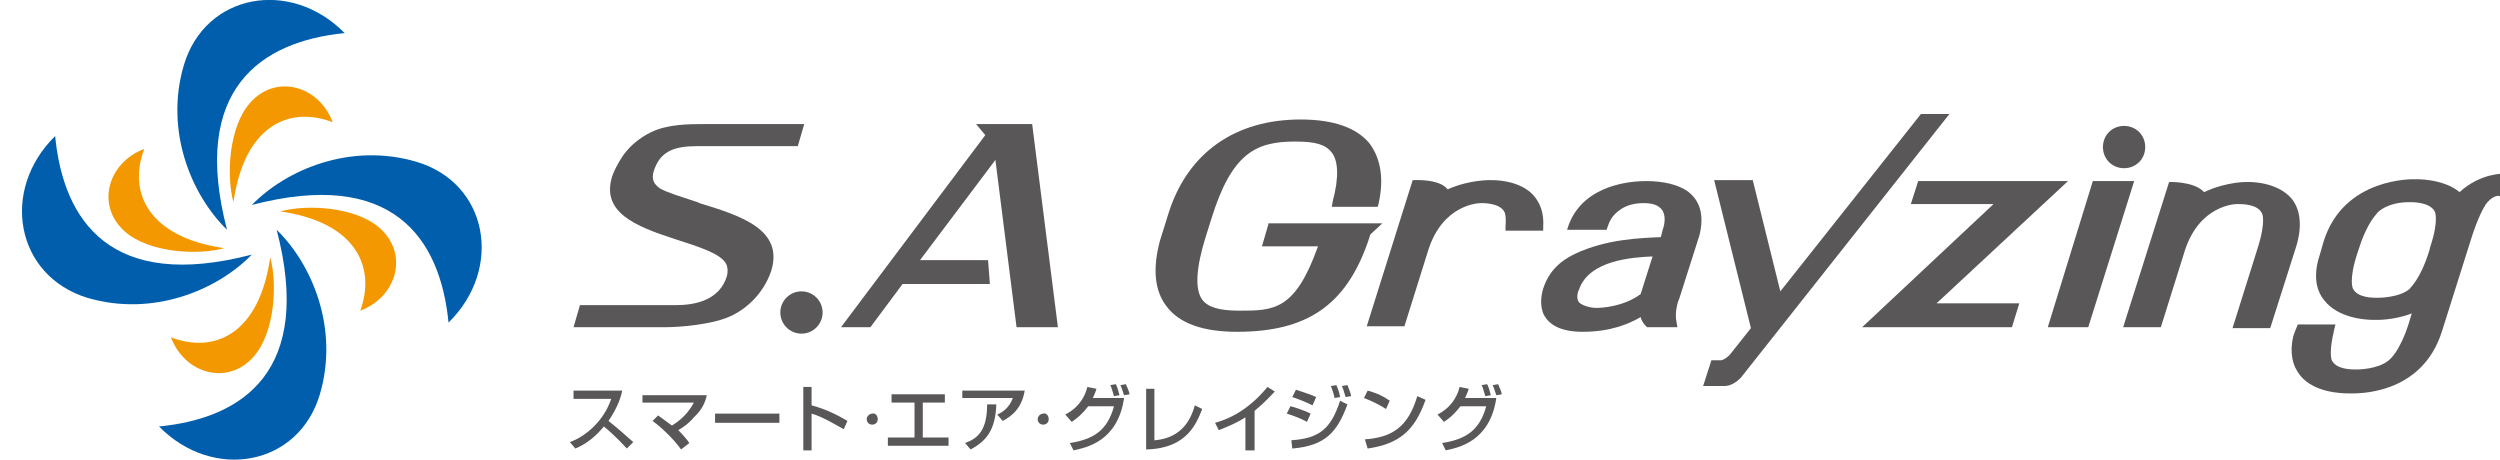
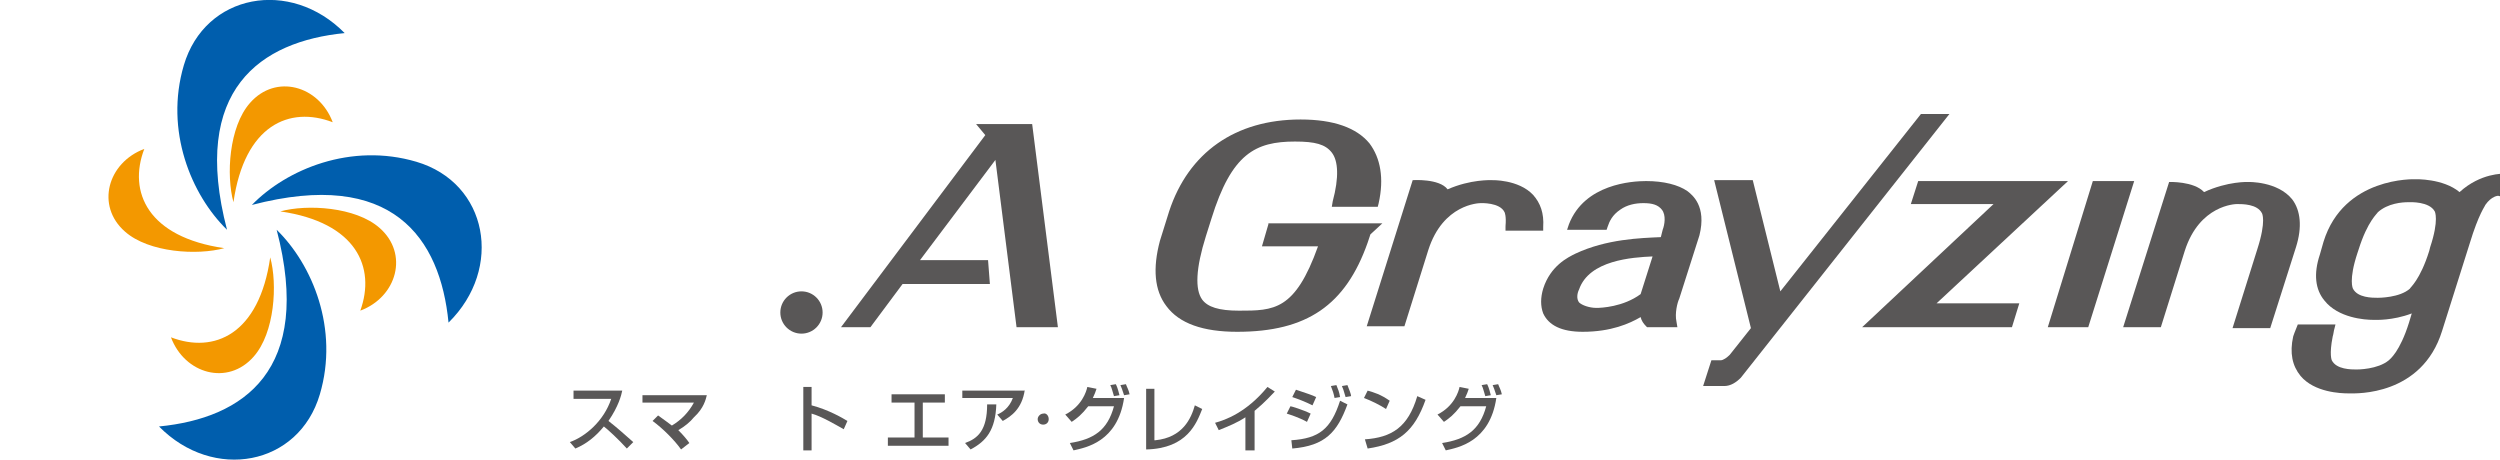
<svg xmlns="http://www.w3.org/2000/svg" version="1.1" id="レイヤー_1" x="0px" y="0px" viewBox="0 0 272 50" style="enable-background:new 0 0 272 50;" xml:space="preserve">
  <style type="text/css">
	.st0{fill:#005EAD;}
	.st1{fill:#F39800;}
	.st2{fill:#595757;}
</style>
  <g>
    <g>
      <g>
        <path class="st0" d="M24.7,25c-3.9-3.8-6.8-10.8-4.7-17.9c2.3-7.8,11.6-9.5,17.5-3.5C28.4,4.5,20.7,9.7,24.7,25z" />
        <path class="st1" d="M25.4,22c-0.8-2.9-0.5-8.2,1.8-10.8c2.8-3.2,7.5-1.9,9,2.1C31.5,11.5,26.6,13.6,25.4,22z" />
      </g>
      <g>
        <path class="st0" d="M30.1,25c3.9,3.8,6.8,10.8,4.7,17.9c-2.3,7.8-11.6,9.5-17.5,3.5C26.5,45.5,34.1,40.3,30.1,25z" />
        <path class="st1" d="M29.4,28c0.8,2.9,0.5,8.2-1.8,10.8c-2.8,3.2-7.5,1.9-9-2.1C23.3,38.5,28.2,36.4,29.4,28z" />
      </g>
      <g>
-         <path class="st0" d="M27.4,27.7c-3.8,3.9-10.8,6.8-17.9,4.7C1.7,30,0,20.7,6,14.8C6.9,24.1,12.1,31.7,27.4,27.7z" />
        <path class="st1" d="M24.4,27c-2.9,0.8-8.2,0.5-10.8-1.8c-3.2-2.8-1.9-7.5,2.1-9C13.9,20.9,16.1,25.8,24.4,27z" />
      </g>
      <g>
        <path class="st0" d="M27.4,22.3c3.8-3.9,10.8-6.8,17.9-4.7c7.8,2.3,9.5,11.6,3.5,17.5C47.9,25.9,42.7,18.3,27.4,22.3z" />
        <path class="st1" d="M30.5,23c2.9-0.8,8.2-0.5,10.8,1.8c3.2,2.8,1.9,7.5-2.1,9C40.9,29.1,38.8,24.2,30.5,23z" />
      </g>
    </g>
    <g>
      <path class="st2" d="M138,24.4l-0.7,2.4h6.1c-2.5,7-4.8,7-8.6,7c-2.2,0-3.4-0.4-4-1.2c-0.8-1.1-0.7-3.4,0.4-6.9l0.6-1.9    c2.2-7.1,4.8-8.4,9.1-8.4c2.2,0,3.3,0.3,4,1.2c0.7,0.9,0.8,2.7,0.1,5.3l-0.1,0.6h5l0.1-0.4c0.6-2.7,0.2-4.9-1-6.5    c-1.4-1.7-3.9-2.6-7.5-2.6c-7.1,0-12.2,3.6-14.3,10l-1,3.2h0c-0.8,3-0.6,5.4,0.7,7.1c1.4,1.9,4,2.8,7.7,2.8    c7.6,0,11.8-2.9,14.2-9.7l0.3-0.9l1.3-1.2H138z" />
      <polygon class="st2" points="106.2,13.5 107.2,14.7 91.5,35.6 94.7,35.6 98.2,30.9 107.7,30.9 107.5,28.3 100.1,28.3 108.3,17.4     110.6,35.6 115.1,35.6 112.3,13.5   " />
-       <path class="st2" d="M76.6,13.5c-1.6,0-4,0-5.8,0.9c-1.2,0.6-2.2,1.4-3,2.5c-0.6,0.9-1,1.7-1.2,2.3c-1.2,3.9,2.5,5.4,6.8,6.8    c2.8,0.9,5,1.6,5.6,2.7c0.2,0.4,0.2,0.8,0.1,1.3c-0.8,2.7-3.5,3.2-5.6,3.2H63.1l-0.7,2.4h9.9c1.8,0,5.4-0.3,7.4-1.3    c1.4-0.7,3.3-2.2,4.2-4.8c1.4-4.5-3.2-6-7.8-7.4L75.9,22c-1.8-0.6-3.2-1-4.1-1.5c-0.7-0.5-0.9-1-0.7-1.8c0.7-2.3,2.3-2.8,4.8-2.8    h10.9l0.7-2.4L76.6,13.5z" />
      <path class="st2" d="M231,35.6h4.1l2.6-8.3c1.6-5,5.5-5.1,5.7-5.1c0.6,0,2.2,0,2.7,1c0,0,0.5,0.8-0.5,3.9l-2.7,8.6h4.1l2.8-8.8    c0.7-2.2,0.5-4-0.4-5.2c-1.6-2-4.8-1.9-4.8-1.9c0,0-2.2-0.1-4.8,1.1c-1.1-1.2-3.8-1.1-3.8-1.1L231,35.6z" />
      <path class="st2" d="M212.1,12.4H209l-15.3,19.3l-3-12.1h-4.2l4,16.1l-2.3,2.9c-0.3,0.3-0.7,0.6-1,0.6h-1l-0.9,2.8h2.3    c0.7,0,1.3-0.4,1.8-0.9L212.1,12.4z" />
      <path class="st2" d="M183.6,20.8c-1-0.7-2.6-1.1-4.5-1.1c-1.5,0-6.7,0.3-8.4,4.7l-0.2,0.6h4.3l0.1-0.3c0.2-0.6,0.5-1.3,1.4-1.9    c0.7-0.5,1.6-0.7,2.5-0.7c1,0,1.6,0.2,2,0.7c0.5,0.6,0.3,1.7,0.1,2.2l-0.2,0.8c-2.2,0.1-5.9,0.2-9.3,1.8c-0.8,0.4-2.7,1.3-3.5,3.8    c-0.3,1-0.3,1.9,0,2.7c0.6,1.3,2,2,4.3,2c3.1,0,5.1-0.9,6.3-1.6c0.1,0.4,0.3,0.7,0.6,1l0.1,0.1h3.3l-0.1-0.6    c-0.2-0.9,0.1-2.1,0.3-2.5l2.2-6.9C185.7,22.4,184.1,21.2,183.6,20.8z M179.8,27.9l-1.3,4.1c-1.9,1.4-4.3,1.5-4.8,1.5    c-0.8,0-1.6-0.3-1.9-0.6c-0.3-0.4-0.2-1,0-1.4C172.9,28.3,177.6,28,179.8,27.9z" />
      <path class="st2" d="M249.5,36.6c-0.4,1.8-0.1,3.2,0.8,4.3c1.5,1.8,4.4,1.9,5.2,1.9c0.1,0,0.2,0,0.2,0c0.6,0,7.8,0.3,10-6.8l3-9.5    c1-3.3,1.7-4.1,1.7-4.2c0.7-1,1.4-1,1.4-1l0.4,0.1l0.8-2.5l-0.6,0c0,0-2.5-0.1-4.8,2c-1.8-1.5-4.8-1.4-4.8-1.4    c-0.1,0-7.8-0.3-10,6.8l-0.4,1.4c-0.7,2.1-0.5,3.8,0.5,5c1.5,1.9,4.4,2.1,5.3,2.1c0.1,0,0.2,0,0.2,0c0,0,1.9,0.1,4-0.7l-0.3,1    c-1,3.2-2.1,4-2.2,4.1c-1.2,1-3.4,1-3.5,1c-0.6,0-2.2,0-2.7-1c0,0-0.3-0.6,0.1-2.6c0.1-0.3,0.1-0.6,0.2-0.9l0.1-0.4l-4.1,0    C249.7,36,249.5,36.6,249.5,36.6z M264.3,27.3c-1,3.2-2.1,4-2.1,4.1c-1.1,1-3.4,1-3.5,1c-0.6,0-2.2,0-2.7-1c0,0-0.5-0.9,0.5-3.9    l0.1-0.3c1-3.2,2.1-4,2.1-4.1c1.1-1,2.7-1.1,3.3-1.1c0.1,0,0.2,0,0.2,0c0,0,2.1-0.1,2.7,1c0,0,0.5,0.9-0.5,3.9L264.3,27.3z" />
      <path class="st2" d="M163.8,25.1h4.1l0-0.4c0.1-1.5-0.3-2.6-1.1-3.5c-1.6-1.7-4.5-1.6-4.5-1.6c-0.1,0-2.3-0.1-4.8,1    c-0.9-1.2-3.8-1-3.8-1l-5,15.9h4.1l2.6-8.3c1.6-5,5.5-5.1,5.7-5.1c0,0,2.1-0.1,2.6,1c0,0,0.2,0.4,0.1,1.5L163.8,25.1z" />
      <g>
        <polygon class="st2" points="227.7,19.7 222.8,35.6 227.2,35.6 232.2,19.7    " />
-         <path class="st2" d="M231.1,18.3c1.3,0,2.3-1,2.3-2.3c0-1.3-1-2.3-2.3-2.3c-1.3,0-2.3,1-2.3,2.3     C228.8,17.3,229.8,18.3,231.1,18.3z" />
      </g>
      <circle class="st2" cx="87.2" cy="34" r="2.3" />
      <polygon class="st2" points="218.9,35.6 219.7,33 210.7,33 225,19.7 208.7,19.7 207.9,22.2 216.9,22.2 202.6,35.6   " />
    </g>
    <g>
      <path class="st2" d="M62,48.1c1.7-0.6,3.7-2.3,4.5-4.7h-4.1v-0.9h5.3c-0.1,0.5-0.4,1.7-1.5,3.3c0.9,0.7,1.8,1.5,2.7,2.3l-0.7,0.7    c-0.9-1-2.1-2.1-2.5-2.4c-0.9,1.1-1.9,1.9-3.1,2.4L62,48.1z" />
      <path class="st2" d="M74.1,48.9c-0.7-1-2-2.3-3.1-3.1l0.6-0.6c0.7,0.5,1.1,0.8,1.5,1.1c1-0.6,1.8-1.4,2.4-2.5h-5.6v-0.8h7    c-0.1,0.4-0.3,1.4-1.4,2.4c-0.4,0.5-1,1-1.7,1.4c0.6,0.6,1,1.1,1.2,1.4L74.1,48.9z" />
-       <path class="st2" d="M84.8,45v1h-7v-1H84.8z" />
+       <path class="st2" d="M84.8,45v1h-7H84.8z" />
      <path class="st2" d="M88.3,42.1v2c1.9,0.5,3.4,1.4,3.9,1.7l-0.4,0.9c-0.9-0.5-2.4-1.4-3.5-1.7v4h-0.9v-6.9H88.3z" />
-       <path class="st2" d="M95.5,45.6c0,0.4-0.3,0.6-0.6,0.6c-0.4,0-0.6-0.3-0.6-0.6s0.3-0.6,0.6-0.6C95.2,44.9,95.5,45.2,95.5,45.6z" />
      <path class="st2" d="M102.8,42.9v0.9h-2.4v3.8h2.8v0.9h-6.6v-0.9h2.9v-3.8H97v-0.9H102.8z" />
      <path class="st2" d="M111.5,42.4c-0.3,2.1-1.5,2.9-2.4,3.4l-0.6-0.7c0.5-0.2,1.3-0.7,1.7-1.8h-5.5v-0.8H111.5z M105,48.2    c1.4-0.5,2.4-1.4,2.4-4.2l1,0c-0.1,2.8-1.1,4-2.8,4.9L105,48.2z" />
      <path class="st2" d="M114.1,45.6c0,0.4-0.3,0.6-0.6,0.6c-0.4,0-0.6-0.3-0.6-0.6s0.3-0.6,0.6-0.6C113.8,44.9,114.1,45.2,114.1,45.6    z" />
      <path class="st2" d="M115.9,45.1c1.8-0.9,2.3-2.5,2.4-3l1,0.2c-0.1,0.3-0.2,0.6-0.4,1h3.4c-0.7,4.8-4.2,5.4-5.5,5.7l-0.4-0.8    c2.6-0.4,4.1-1.4,4.8-4h-2.8c-0.7,0.9-1.2,1.3-1.8,1.7L115.9,45.1z M121.2,43.1c-0.2-0.6-0.2-0.8-0.4-1.2l0.6-0.1    c0.1,0.2,0.2,0.4,0.4,1.2L121.2,43.1z M122.3,43c-0.2-0.6-0.3-0.9-0.4-1.1l0.6-0.1c0.1,0.3,0.3,0.6,0.4,1.1L122.3,43z" />
      <path class="st2" d="M125.7,47.9c3-0.3,3.9-2.4,4.3-3.8l0.8,0.4c-0.6,1.5-1.6,4.3-6.1,4.4v-6.6h0.9V47.9z" />
      <path class="st2" d="M136.4,49h-0.9v-3.6c-0.9,0.6-1.9,1-2.9,1.4l-0.4-0.8c1.1-0.3,3.4-1.1,5.7-3.9l0.8,0.5    c-0.3,0.3-1.1,1.2-2.2,2.1V49z" />
      <path class="st2" d="M142.2,45.9c-0.9-0.5-1.9-0.8-2.2-0.9l0.4-0.8c0.1,0,1.4,0.4,2.2,0.8L142.2,45.9z M140.5,47.9    c3-0.2,4.3-1.2,5.3-4.3l0.8,0.4c-1.1,3-2.4,4.5-6,4.8L140.5,47.9z M142.8,44.1c-0.8-0.4-1.6-0.7-2.2-0.9l0.4-0.8    c1.2,0.4,1.8,0.6,2.2,0.8L142.8,44.1z M145.2,43.3c-0.1-0.5-0.2-0.8-0.4-1.3l0.6-0.1c0.2,0.5,0.3,0.7,0.4,1.3L145.2,43.3z     M146.4,43.2c-0.2-0.7-0.3-1-0.4-1.2l0.6-0.1c0.2,0.5,0.4,1,0.4,1.2L146.4,43.2z" />
      <path class="st2" d="M150.8,44.5c-0.6-0.4-1.6-0.9-2.4-1.2l0.4-0.8c0.7,0.2,1.4,0.4,2.4,1.1L150.8,44.5z M148.5,47.8    c2.9-0.2,4.7-1.3,5.7-4.7l0.9,0.4c-1.2,3.4-2.9,4.8-6.3,5.3L148.5,47.8z" />
      <path class="st2" d="M156.4,45.1c1.8-0.9,2.3-2.5,2.4-3l1,0.2c-0.1,0.3-0.2,0.6-0.4,1h3.4c-0.7,4.8-4.2,5.4-5.5,5.7l-0.4-0.8    c2.6-0.4,4.1-1.4,4.8-4h-2.8c-0.7,0.9-1.2,1.3-1.8,1.7L156.4,45.1z M161.6,43.1c-0.2-0.6-0.2-0.8-0.4-1.2l0.6-0.1    c0.1,0.2,0.2,0.4,0.4,1.2L161.6,43.1z M162.8,43c-0.2-0.6-0.3-0.9-0.4-1.1l0.6-0.1c0.1,0.3,0.3,0.6,0.4,1.1L162.8,43z" />
    </g>
  </g>
</svg>